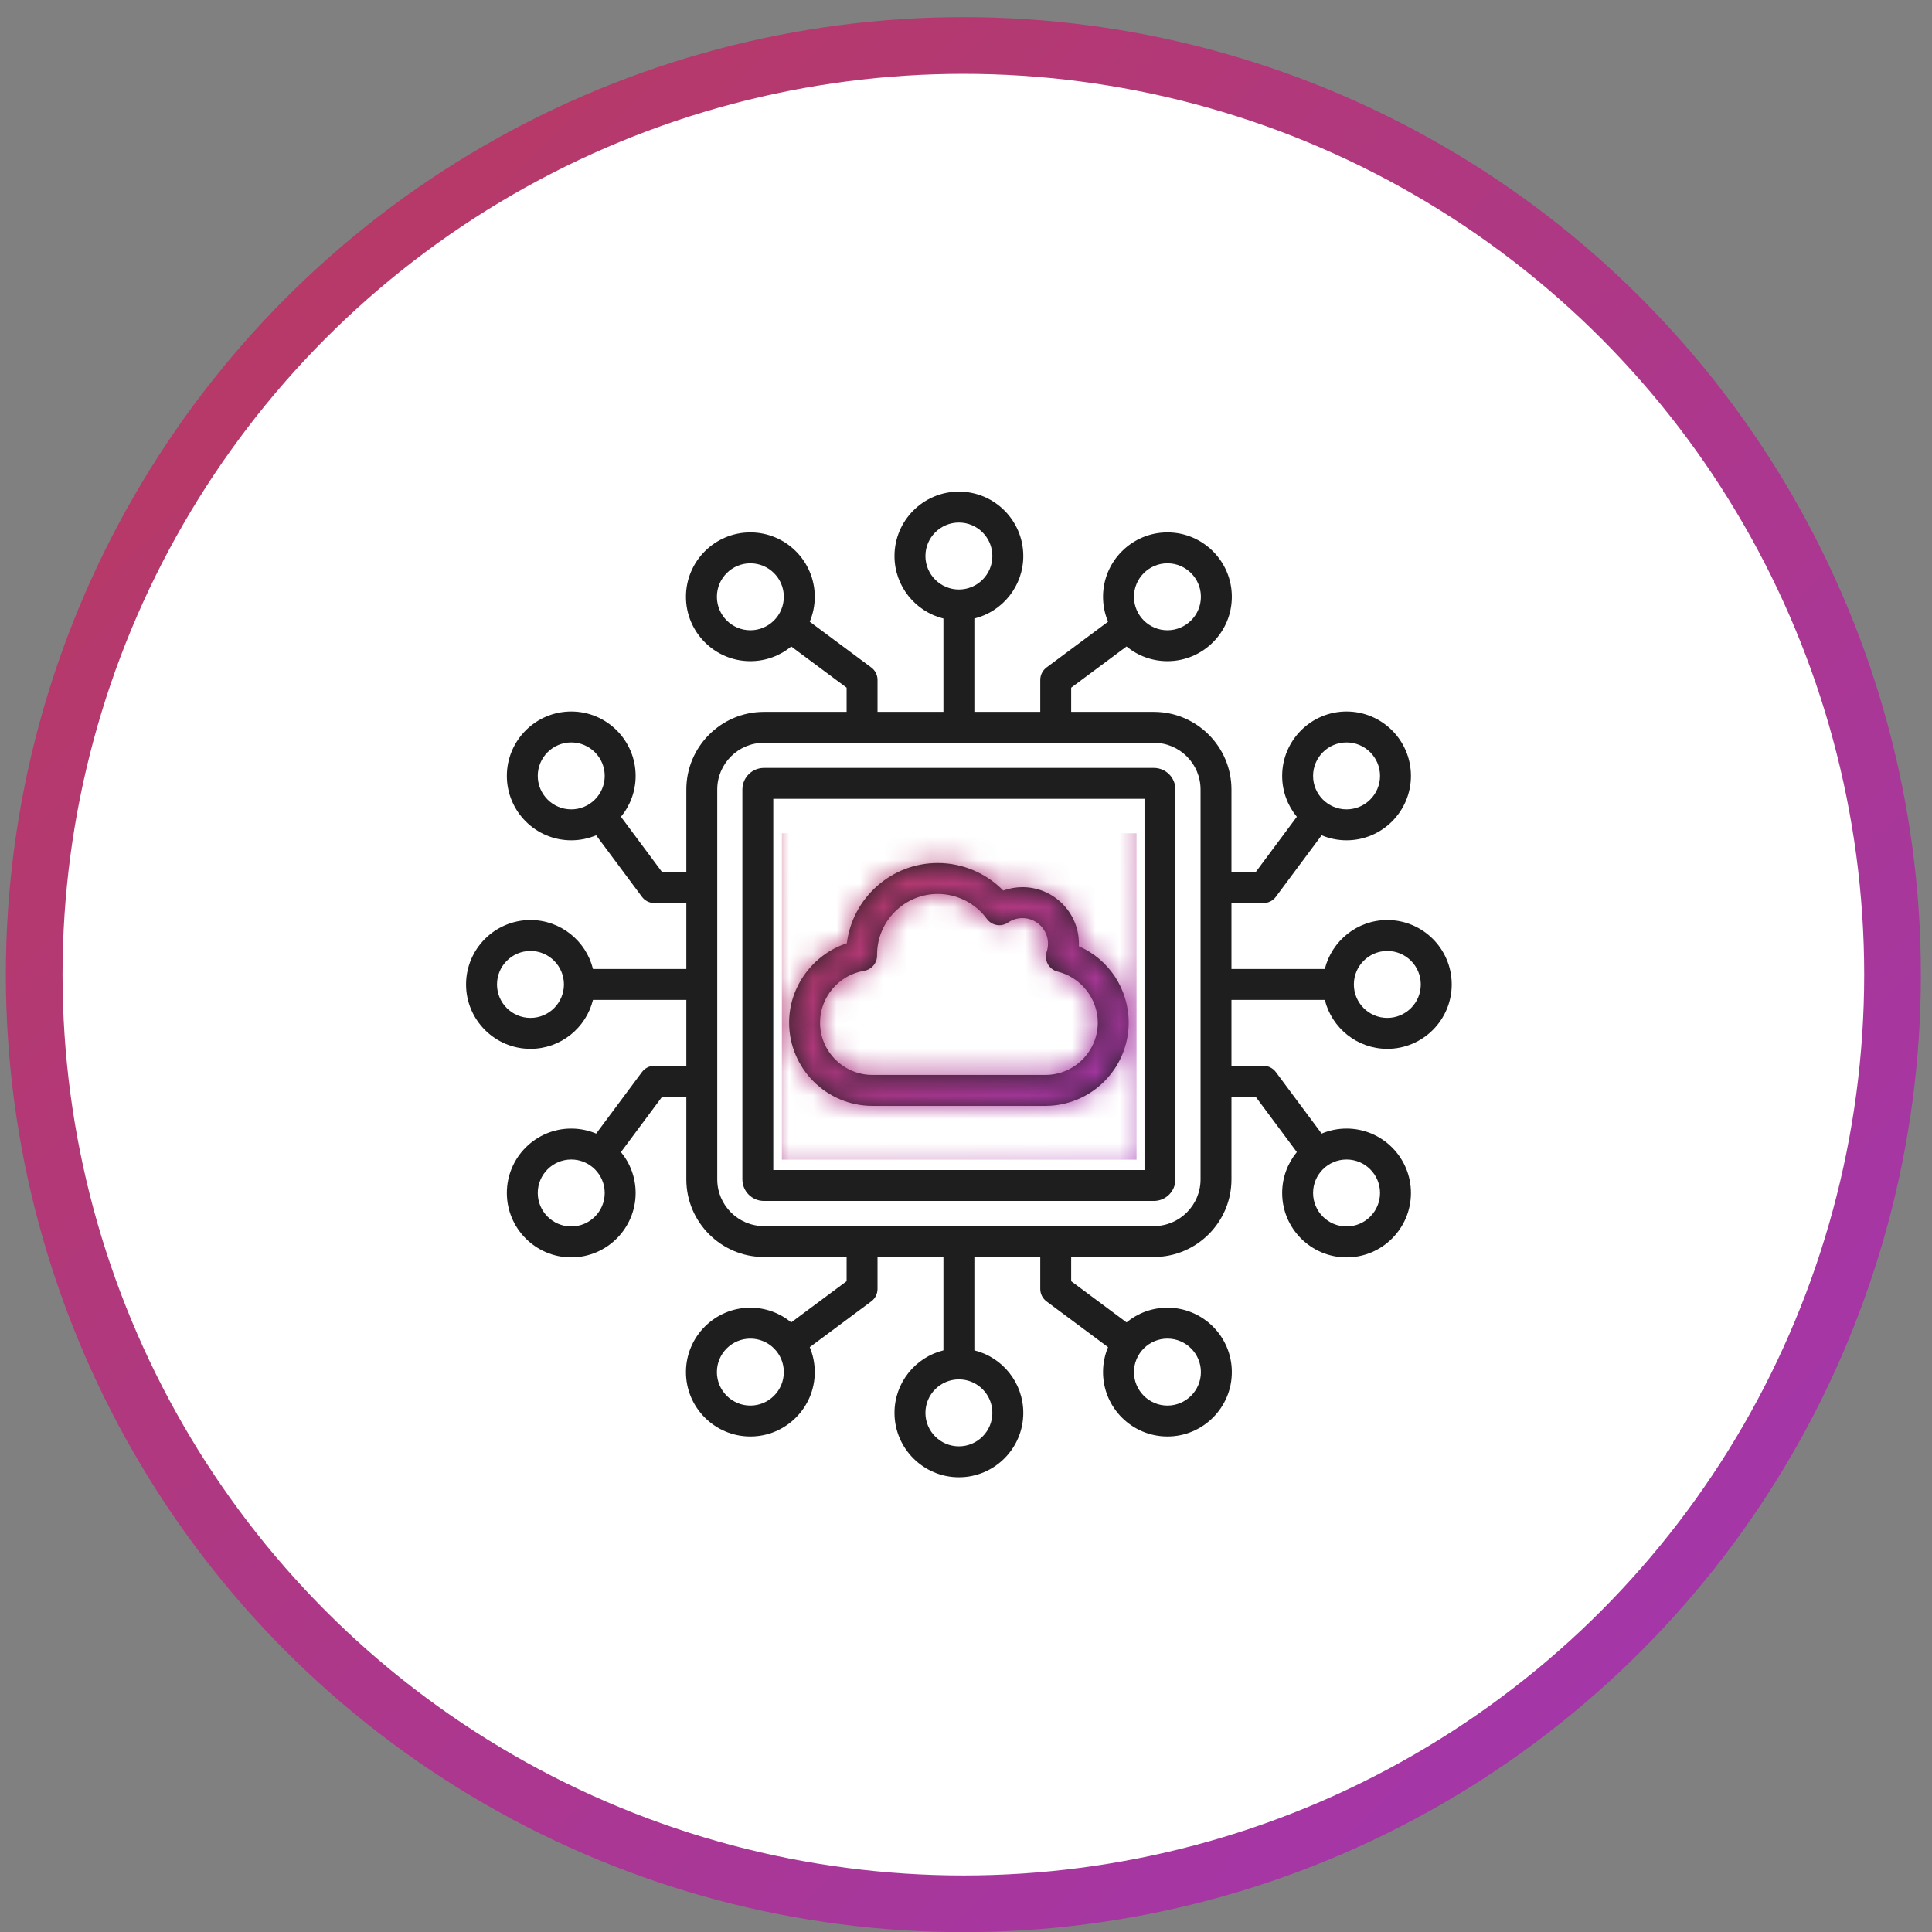
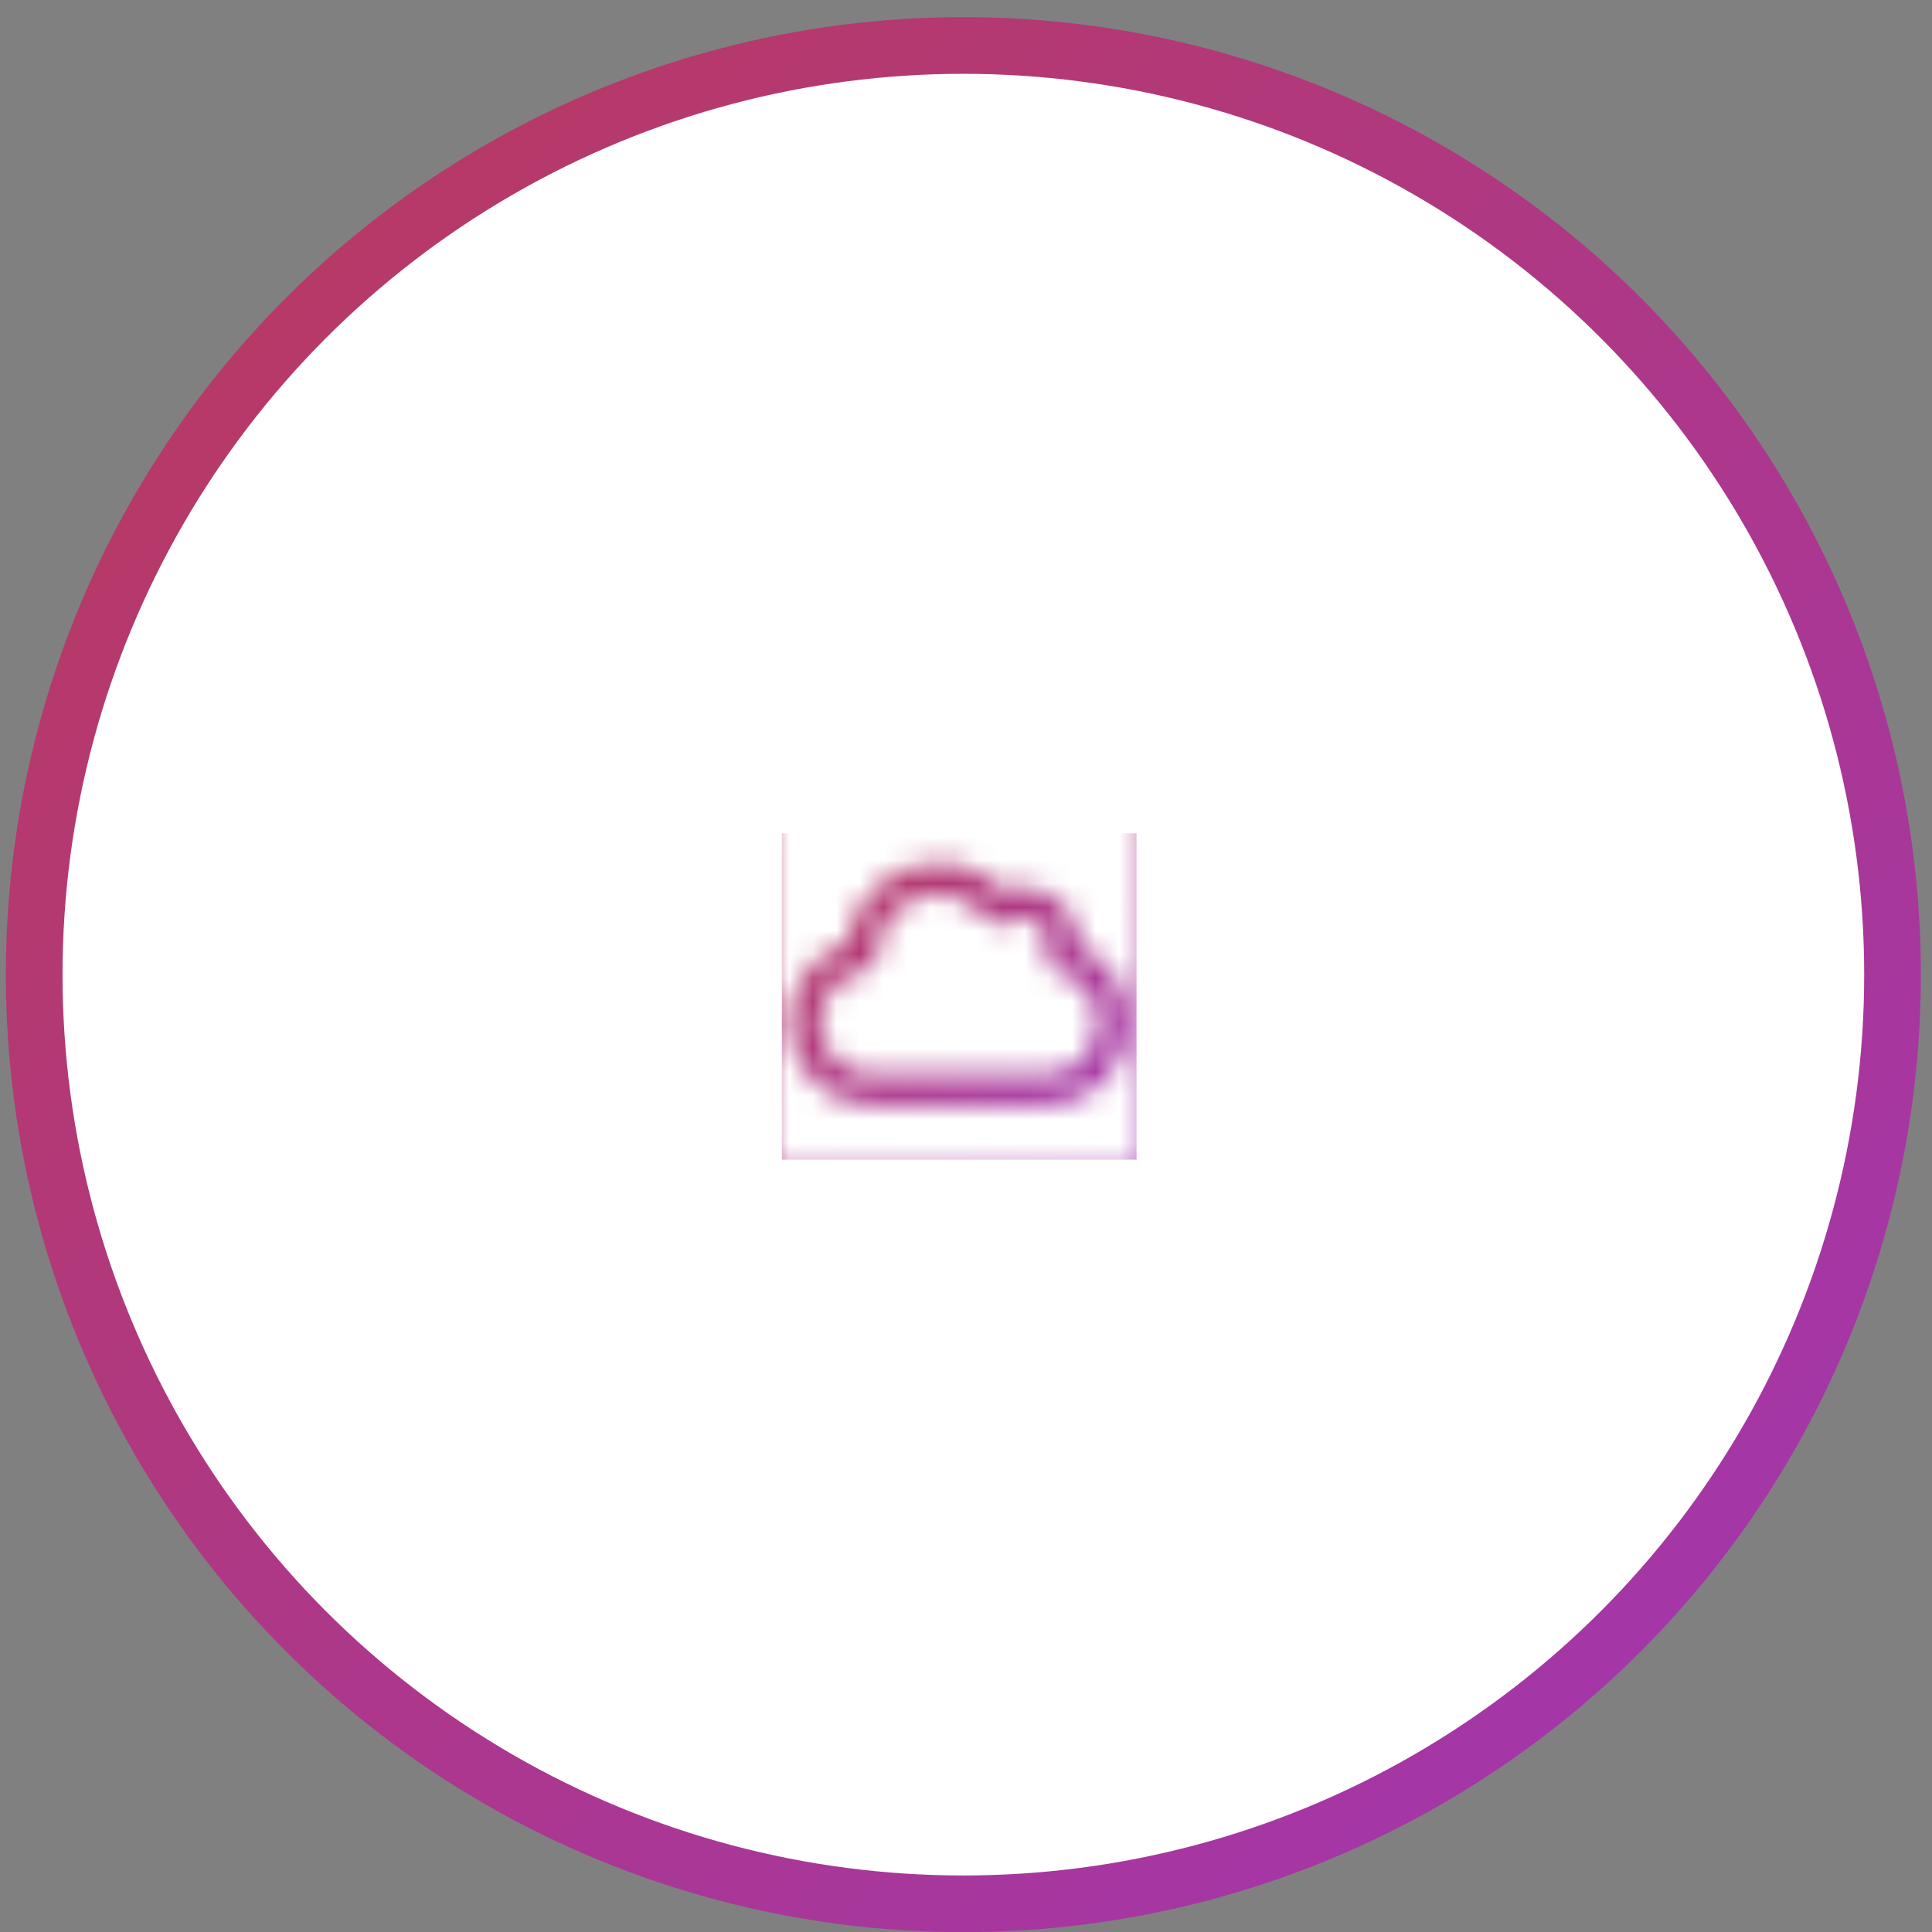
<svg xmlns="http://www.w3.org/2000/svg" width="82" height="82" viewBox="0 0 82 82" fill="none">
  <rect x="0" y="0" width="82" height="82" fill="#808080" stroke="none" />
  <circle cx="40.888" cy="41.367" r="39.437" fill="white" stroke="url(#paint0_linear_8935_43851)" stroke-width="2.406" />
  <g clip-path="url(#clip0_8935_43851)">
-     <path d="M56.229 42.439C56.524 43.63 57.601 44.516 58.882 44.516C60.39 44.516 61.616 43.29 61.616 41.782C61.616 40.275 60.39 39.049 58.882 39.049C57.601 39.049 56.524 39.935 56.229 41.126H52.267V38.329H53.623C53.831 38.329 54.026 38.231 54.15 38.065L56.094 35.452C56.42 35.589 56.777 35.665 57.152 35.665C58.659 35.665 59.885 34.439 59.885 32.931C59.885 31.424 58.659 30.198 57.152 30.198C55.645 30.198 54.419 31.424 54.419 32.931C54.419 33.59 54.653 34.195 55.042 34.667L53.294 37.017H52.267V33.508C52.267 31.692 50.789 30.214 48.973 30.214H45.464V29.187L47.814 27.439C48.286 27.828 48.891 28.062 49.55 28.062C51.057 28.062 52.283 26.836 52.283 25.329C52.283 23.822 51.057 22.596 49.55 22.596C48.042 22.596 46.816 23.822 46.816 25.329C46.816 25.704 46.892 26.061 47.029 26.387L44.416 28.331C44.25 28.455 44.152 28.65 44.152 28.857V30.214H41.355V26.252C42.546 25.957 43.432 24.88 43.432 23.599C43.432 22.091 42.206 20.865 40.699 20.865C39.191 20.865 37.965 22.091 37.965 23.599C37.965 24.88 38.851 25.957 40.042 26.252V30.214H37.245V28.858C37.245 28.65 37.147 28.455 36.981 28.331L34.368 26.387C34.505 26.061 34.581 25.704 34.581 25.329C34.581 23.822 33.355 22.596 31.847 22.596C30.34 22.596 29.114 23.822 29.114 25.329C29.114 26.836 30.34 28.062 31.847 28.062C32.506 28.062 33.111 27.828 33.583 27.439L35.933 29.187V30.214H32.424C30.608 30.214 29.13 31.692 29.13 33.508V37.017H28.103L26.355 34.667C26.744 34.195 26.978 33.59 26.978 32.931C26.978 31.424 25.752 30.198 24.245 30.198C22.738 30.198 21.512 31.424 21.512 32.931C21.512 34.439 22.738 35.665 24.245 35.665C24.62 35.665 24.977 35.589 25.303 35.452L27.247 38.065C27.371 38.231 27.566 38.329 27.774 38.329H29.13V41.126H25.168C24.873 39.935 23.796 39.049 22.515 39.049C21.007 39.049 19.781 40.275 19.781 41.782C19.781 43.29 21.007 44.516 22.515 44.516C23.796 44.516 24.873 43.63 25.168 42.439H29.13V45.236H27.773C27.566 45.236 27.371 45.334 27.247 45.5L25.303 48.113C24.977 47.976 24.62 47.9 24.245 47.9C22.738 47.9 21.512 49.126 21.512 50.633C21.512 52.141 22.738 53.367 24.245 53.367C25.752 53.367 26.978 52.141 26.978 50.633C26.978 49.975 26.744 49.37 26.355 48.898L28.103 46.548H29.13V50.057C29.13 51.873 30.608 53.351 32.424 53.351H35.933V54.378L33.583 56.126C33.111 55.737 32.506 55.503 31.848 55.503C30.34 55.503 29.114 56.729 29.114 58.236C29.114 59.743 30.34 60.969 31.848 60.969C33.355 60.969 34.581 59.743 34.581 58.236C34.581 57.861 34.505 57.504 34.368 57.178L36.981 55.234C37.147 55.11 37.245 54.915 37.245 54.707V53.351H40.042V57.313C38.851 57.608 37.965 58.685 37.965 59.966C37.965 61.474 39.191 62.7 40.699 62.7C42.206 62.7 43.432 61.474 43.432 59.966C43.432 58.685 42.546 57.608 41.355 57.313V53.351H44.152V54.707C44.152 54.915 44.25 55.11 44.416 55.234L47.029 57.178C46.892 57.504 46.816 57.861 46.816 58.236C46.816 59.743 48.042 60.969 49.55 60.969C51.057 60.969 52.283 59.743 52.283 58.236C52.283 56.729 51.057 55.503 49.55 55.503C48.891 55.503 48.286 55.737 47.814 56.126L45.464 54.378V53.351H48.973C50.789 53.351 52.267 51.873 52.267 50.057V46.548H53.294L55.042 48.898C54.653 49.37 54.419 49.975 54.419 50.634C54.419 52.141 55.645 53.367 57.152 53.367C58.659 53.367 59.885 52.141 59.885 50.634C59.885 49.126 58.659 47.9 57.152 47.9C56.777 47.9 56.42 47.976 56.094 48.113L54.15 45.5C54.026 45.334 53.831 45.236 53.623 45.236H52.267V42.439H56.229ZM58.882 40.362C59.666 40.362 60.303 40.999 60.303 41.782C60.303 42.566 59.666 43.203 58.882 43.203C58.099 43.203 57.462 42.566 57.462 41.782C57.462 40.999 58.099 40.362 58.882 40.362ZM57.152 31.511C57.935 31.511 58.573 32.148 58.573 32.931C58.573 33.715 57.935 34.352 57.152 34.352C56.368 34.352 55.731 33.715 55.731 32.931C55.731 32.148 56.368 31.511 57.152 31.511ZM49.55 23.908C50.333 23.908 50.97 24.546 50.97 25.329C50.97 26.112 50.333 26.75 49.55 26.75C48.766 26.75 48.129 26.112 48.129 25.329C48.129 24.546 48.766 23.908 49.55 23.908ZM39.278 23.599C39.278 22.815 39.915 22.178 40.699 22.178C41.482 22.178 42.119 22.815 42.119 23.599C42.119 24.382 41.482 25.02 40.699 25.02C39.915 25.02 39.278 24.382 39.278 23.599ZM31.847 26.75C31.064 26.75 30.427 26.112 30.427 25.329C30.427 24.546 31.064 23.908 31.847 23.908C32.631 23.908 33.268 24.546 33.268 25.329C33.268 26.113 32.631 26.75 31.847 26.75ZM22.824 32.931C22.824 32.148 23.462 31.511 24.245 31.511C25.028 31.511 25.666 32.148 25.666 32.931C25.666 33.715 25.028 34.352 24.245 34.352C23.462 34.352 22.824 33.715 22.824 32.931ZM22.515 43.203C21.731 43.203 21.094 42.566 21.094 41.782C21.094 40.999 21.731 40.362 22.515 40.362C23.298 40.362 23.935 40.999 23.935 41.782C23.935 42.566 23.298 43.203 22.515 43.203ZM24.245 52.054C23.462 52.054 22.824 51.417 22.824 50.633C22.824 49.85 23.462 49.213 24.245 49.213C25.028 49.213 25.666 49.85 25.666 50.633C25.666 51.417 25.028 52.054 24.245 52.054ZM31.847 59.657C31.064 59.657 30.427 59.019 30.427 58.236C30.427 57.452 31.064 56.815 31.847 56.815C32.631 56.815 33.268 57.453 33.268 58.236C33.268 59.019 32.631 59.657 31.847 59.657ZM42.119 59.966C42.119 60.75 41.482 61.387 40.699 61.387C39.915 61.387 39.278 60.75 39.278 59.966C39.278 59.183 39.915 58.546 40.699 58.546C41.482 58.545 42.119 59.183 42.119 59.966ZM49.55 56.815C50.333 56.815 50.97 57.453 50.97 58.236C50.97 59.019 50.333 59.657 49.55 59.657C48.766 59.657 48.129 59.019 48.129 58.236C48.129 57.452 48.766 56.815 49.55 56.815ZM50.955 50.057C50.955 51.15 50.066 52.039 48.973 52.039H32.424C31.331 52.039 30.442 51.15 30.442 50.057V33.508C30.442 32.415 31.331 31.526 32.424 31.526H48.973C50.066 31.526 50.955 32.415 50.955 33.508V50.057ZM58.573 50.633C58.573 51.417 57.935 52.054 57.152 52.054C56.368 52.054 55.731 51.417 55.731 50.633C55.731 49.85 56.368 49.213 57.152 49.213C57.935 49.213 58.573 49.85 58.573 50.633ZM48.973 32.593H32.424C31.919 32.593 31.509 33.003 31.509 33.508V50.057C31.509 50.562 31.919 50.972 32.424 50.972H48.973C49.478 50.972 49.888 50.562 49.888 50.057V33.508C49.888 33.003 49.478 32.593 48.973 32.593ZM48.576 49.66H32.821V33.905H48.576V49.66ZM37.028 46.936H44.369C46.319 46.936 47.905 45.349 47.905 43.4C47.905 41.974 47.06 40.717 45.789 40.161C45.791 40.124 45.792 40.087 45.792 40.05C45.792 38.729 44.717 37.654 43.396 37.654C43.115 37.654 42.84 37.703 42.58 37.797C41.854 37.058 40.851 36.629 39.803 36.629C37.821 36.629 36.181 38.118 35.942 40.035C34.514 40.503 33.492 41.865 33.492 43.4C33.492 45.349 35.078 46.936 37.028 46.936ZM36.674 41.204C36.994 41.153 37.228 40.874 37.225 40.55L37.225 40.52C37.225 39.098 38.381 37.941 39.803 37.941C40.622 37.941 41.401 38.337 41.885 39C42.095 39.286 42.493 39.355 42.785 39.155C42.965 39.032 43.177 38.967 43.396 38.967C43.993 38.967 44.48 39.453 44.48 40.05C44.48 40.168 44.461 40.283 44.424 40.393C44.366 40.567 44.384 40.758 44.472 40.918C44.561 41.079 44.713 41.195 44.891 41.238C45.877 41.479 46.593 42.388 46.593 43.4C46.593 44.626 45.595 45.623 44.369 45.623H37.028C35.802 45.623 34.804 44.626 34.804 43.4C34.804 42.321 35.608 41.377 36.674 41.204Z" fill="#1E1E1E" />
-   </g>
+     </g>
  <mask id="mask0_8935_43851" style="mask-type:alpha" maskUnits="userSpaceOnUse" x="19" y="20" width="43" height="43">
    <g clip-path="url(#clip1_8935_43851)">
      <path d="M56.23 42.44C56.525 43.631 57.602 44.517 58.883 44.517C60.39 44.517 61.616 43.291 61.616 41.783C61.616 40.276 60.39 39.05 58.883 39.05C57.602 39.05 56.525 39.936 56.23 41.127H52.267V38.33H53.624C53.831 38.33 54.026 38.232 54.15 38.066L56.095 35.453C56.42 35.59 56.778 35.666 57.152 35.666C58.66 35.666 59.886 34.44 59.886 32.932C59.886 31.425 58.66 30.199 57.152 30.199C55.645 30.199 54.419 31.425 54.419 32.932C54.419 33.591 54.653 34.196 55.043 34.668L53.294 37.018H52.267V33.509C52.267 31.693 50.79 30.215 48.974 30.215H45.465V29.188L47.814 27.44C48.286 27.829 48.891 28.063 49.55 28.063C51.057 28.063 52.283 26.837 52.283 25.33C52.283 23.823 51.057 22.597 49.55 22.597C48.043 22.597 46.817 23.823 46.817 25.33C46.817 25.705 46.893 26.062 47.03 26.387L44.417 28.332C44.25 28.456 44.152 28.651 44.152 28.858V30.215H41.355V26.253C42.546 25.958 43.432 24.881 43.432 23.6C43.432 22.092 42.206 20.866 40.699 20.866C39.192 20.866 37.966 22.092 37.966 23.6C37.966 24.881 38.852 25.958 40.043 26.253V30.215H37.246V28.858C37.246 28.651 37.148 28.456 36.981 28.332L34.368 26.387C34.505 26.062 34.581 25.705 34.581 25.33C34.581 23.823 33.355 22.597 31.848 22.597C30.341 22.597 29.115 23.823 29.115 25.33C29.115 26.837 30.341 28.063 31.848 28.063C32.507 28.063 33.111 27.829 33.584 27.44L35.933 29.188V30.215H32.424C30.608 30.215 29.13 31.693 29.13 33.509V37.018H28.104L26.355 34.668C26.745 34.196 26.979 33.591 26.979 32.932C26.979 31.425 25.753 30.199 24.245 30.199C22.738 30.199 21.512 31.425 21.512 32.932C21.512 34.44 22.738 35.666 24.245 35.666C24.62 35.666 24.978 35.59 25.303 35.453L27.248 38.066C27.372 38.232 27.567 38.33 27.774 38.33H29.131V41.127H25.168C24.873 39.936 23.796 39.05 22.515 39.05C21.008 39.05 19.782 40.276 19.782 41.783C19.782 43.291 21.008 44.517 22.515 44.517C23.796 44.517 24.873 43.631 25.168 42.44H29.13V45.237H27.774C27.567 45.237 27.371 45.335 27.248 45.501L25.303 48.114C24.978 47.977 24.62 47.901 24.245 47.901C22.738 47.901 21.512 49.127 21.512 50.635C21.512 52.142 22.738 53.368 24.245 53.368C25.753 53.368 26.979 52.142 26.979 50.635C26.979 49.976 26.745 49.371 26.355 48.899L28.104 46.549H29.13V50.058C29.13 51.874 30.608 53.352 32.424 53.352H35.933V54.379L33.584 56.127C33.111 55.738 32.507 55.504 31.848 55.504C30.341 55.504 29.115 56.73 29.115 58.237C29.115 59.744 30.341 60.97 31.848 60.97C33.355 60.97 34.581 59.744 34.581 58.237C34.581 57.862 34.505 57.505 34.368 57.179L36.981 55.235C37.148 55.111 37.246 54.916 37.246 54.708V53.352H40.043V57.314C38.852 57.609 37.966 58.686 37.966 59.967C37.966 61.474 39.192 62.701 40.699 62.701C42.206 62.701 43.432 61.474 43.432 59.967C43.432 58.687 42.546 57.609 41.355 57.314V53.352H44.152V54.708C44.152 54.916 44.25 55.111 44.417 55.235L47.03 57.179C46.893 57.505 46.817 57.862 46.817 58.237C46.817 59.744 48.043 60.97 49.55 60.97C51.057 60.97 52.283 59.744 52.283 58.237C52.283 56.73 51.057 55.504 49.55 55.504C48.891 55.504 48.286 55.738 47.814 56.127L45.465 54.379V53.352H48.974C50.79 53.352 52.268 51.874 52.268 50.058V46.549H53.294L55.043 48.899C54.653 49.371 54.419 49.976 54.419 50.635C54.419 52.142 55.645 53.368 57.153 53.368C58.66 53.368 59.886 52.142 59.886 50.635C59.886 49.127 58.66 47.901 57.153 47.901C56.778 47.901 56.42 47.977 56.095 48.114L54.151 45.501C54.027 45.335 53.831 45.237 53.624 45.237H52.268V42.44H56.23ZM58.883 40.363C59.666 40.363 60.304 41 60.304 41.783C60.304 42.567 59.666 43.204 58.883 43.204C58.099 43.204 57.462 42.567 57.462 41.783C57.462 41 58.099 40.363 58.883 40.363ZM57.153 31.512C57.936 31.512 58.573 32.149 58.573 32.932C58.573 33.716 57.936 34.353 57.153 34.353C56.369 34.353 55.732 33.716 55.732 32.932C55.732 32.149 56.369 31.512 57.153 31.512ZM49.55 23.909C50.334 23.909 50.971 24.547 50.971 25.33C50.971 26.113 50.334 26.751 49.55 26.751C48.767 26.751 48.129 26.113 48.129 25.33C48.129 24.547 48.767 23.909 49.55 23.909ZM39.278 23.6C39.278 22.816 39.916 22.179 40.699 22.179C41.482 22.179 42.12 22.816 42.12 23.6C42.12 24.383 41.482 25.02 40.699 25.02C39.916 25.02 39.278 24.383 39.278 23.6ZM31.848 26.751C31.064 26.751 30.427 26.113 30.427 25.33C30.427 24.547 31.064 23.909 31.848 23.909C32.631 23.909 33.269 24.547 33.269 25.33C33.269 26.113 32.631 26.751 31.848 26.751ZM22.825 32.932C22.825 32.149 23.462 31.512 24.245 31.512C25.029 31.512 25.666 32.149 25.666 32.932C25.666 33.716 25.029 34.353 24.245 34.353C23.462 34.353 22.825 33.716 22.825 32.932ZM22.515 43.204C21.732 43.204 21.094 42.567 21.094 41.783C21.094 41 21.732 40.363 22.515 40.363C23.299 40.363 23.936 41 23.936 41.783C23.936 42.567 23.299 43.204 22.515 43.204ZM24.245 52.055C23.462 52.055 22.825 51.418 22.825 50.635C22.825 49.851 23.462 49.214 24.245 49.214C25.029 49.214 25.666 49.851 25.666 50.635C25.666 51.418 25.029 52.055 24.245 52.055ZM31.848 59.658C31.064 59.658 30.427 59.02 30.427 58.237C30.427 57.453 31.064 56.816 31.848 56.816C32.631 56.816 33.269 57.453 33.269 58.237C33.269 59.02 32.631 59.658 31.848 59.658ZM42.12 59.967C42.12 60.751 41.482 61.388 40.699 61.388C39.916 61.388 39.278 60.751 39.278 59.967C39.278 59.184 39.916 58.547 40.699 58.547C41.482 58.546 42.12 59.184 42.12 59.967ZM49.55 56.816C50.334 56.816 50.971 57.453 50.971 58.237C50.971 59.02 50.334 59.658 49.55 59.658C48.767 59.658 48.129 59.02 48.129 58.237C48.129 57.453 48.767 56.816 49.55 56.816ZM50.955 50.058C50.955 51.151 50.066 52.04 48.974 52.04H32.424C31.332 52.04 30.443 51.151 30.443 50.058V33.509C30.443 32.416 31.332 31.527 32.424 31.527H48.974C50.066 31.527 50.955 32.416 50.955 33.509V50.058ZM58.573 50.635C58.573 51.418 57.936 52.055 57.153 52.055C56.369 52.055 55.732 51.418 55.732 50.635C55.732 49.851 56.369 49.214 57.153 49.214C57.936 49.214 58.573 49.851 58.573 50.635ZM48.974 32.594H32.424C31.92 32.594 31.509 33.004 31.509 33.509V50.058C31.509 50.563 31.92 50.973 32.424 50.973H48.974C49.478 50.973 49.889 50.563 49.889 50.058V33.509C49.889 33.004 49.478 32.594 48.974 32.594ZM48.576 49.661H32.822V33.906H48.576V49.661ZM37.029 46.937H44.369C46.319 46.937 47.905 45.35 47.905 43.401C47.905 41.975 47.061 40.718 45.79 40.162C45.791 40.126 45.792 40.089 45.792 40.051C45.792 38.73 44.717 37.655 43.396 37.655C43.115 37.655 42.84 37.704 42.581 37.797C41.854 37.059 40.851 36.63 39.803 36.63C37.822 36.63 36.182 38.119 35.943 40.036C34.514 40.504 33.492 41.866 33.492 43.401C33.492 45.35 35.079 46.937 37.029 46.937ZM36.675 41.205C36.995 41.154 37.229 40.876 37.226 40.551L37.225 40.52C37.225 39.099 38.382 37.943 39.803 37.943C40.623 37.943 41.401 38.338 41.886 39.001C42.095 39.287 42.493 39.356 42.786 39.156C42.966 39.033 43.177 38.968 43.396 38.968C43.994 38.968 44.48 39.454 44.48 40.051C44.48 40.169 44.461 40.284 44.425 40.394C44.367 40.568 44.384 40.759 44.473 40.919C44.562 41.08 44.714 41.196 44.892 41.239C45.878 41.48 46.593 42.389 46.593 43.401C46.593 44.627 45.595 45.624 44.369 45.624H37.029C35.803 45.624 34.805 44.627 34.805 43.401C34.805 42.322 35.609 41.378 36.675 41.205Z" fill="black" />
    </g>
  </mask>
  <g mask="url(#mask0_8935_43851)">
    <path d="M33.185 49.219V35.366H48.238V49.219H33.185Z" fill="url(#paint1_linear_8935_43851)" />
  </g>
  <defs>
    <linearGradient id="paint0_linear_8935_43851" x1="-6.2" y1="-5.675" x2="129.263" y2="130.788" gradientUnits="userSpaceOnUse">
      <stop stop-color="#BC3A54" />
      <stop offset="1" stop-color="#9233E9" />
    </linearGradient>
    <linearGradient id="paint1_linear_8935_43851" x1="31.99" y1="34.275" x2="54.985" y2="59.447" gradientUnits="userSpaceOnUse">
      <stop stop-color="#BC3A54" />
      <stop offset="1" stop-color="#9233E9" />
    </linearGradient>
    <clipPath id="clip0_8935_43851">
      <rect width="41.998" height="41.998" fill="white" transform="translate(19.699 20.783)" />
    </clipPath>
    <clipPath id="clip1_8935_43851">
      <rect width="41.998" height="41.998" fill="white" transform="translate(19.7 20.784)" />
    </clipPath>
  </defs>
</svg>